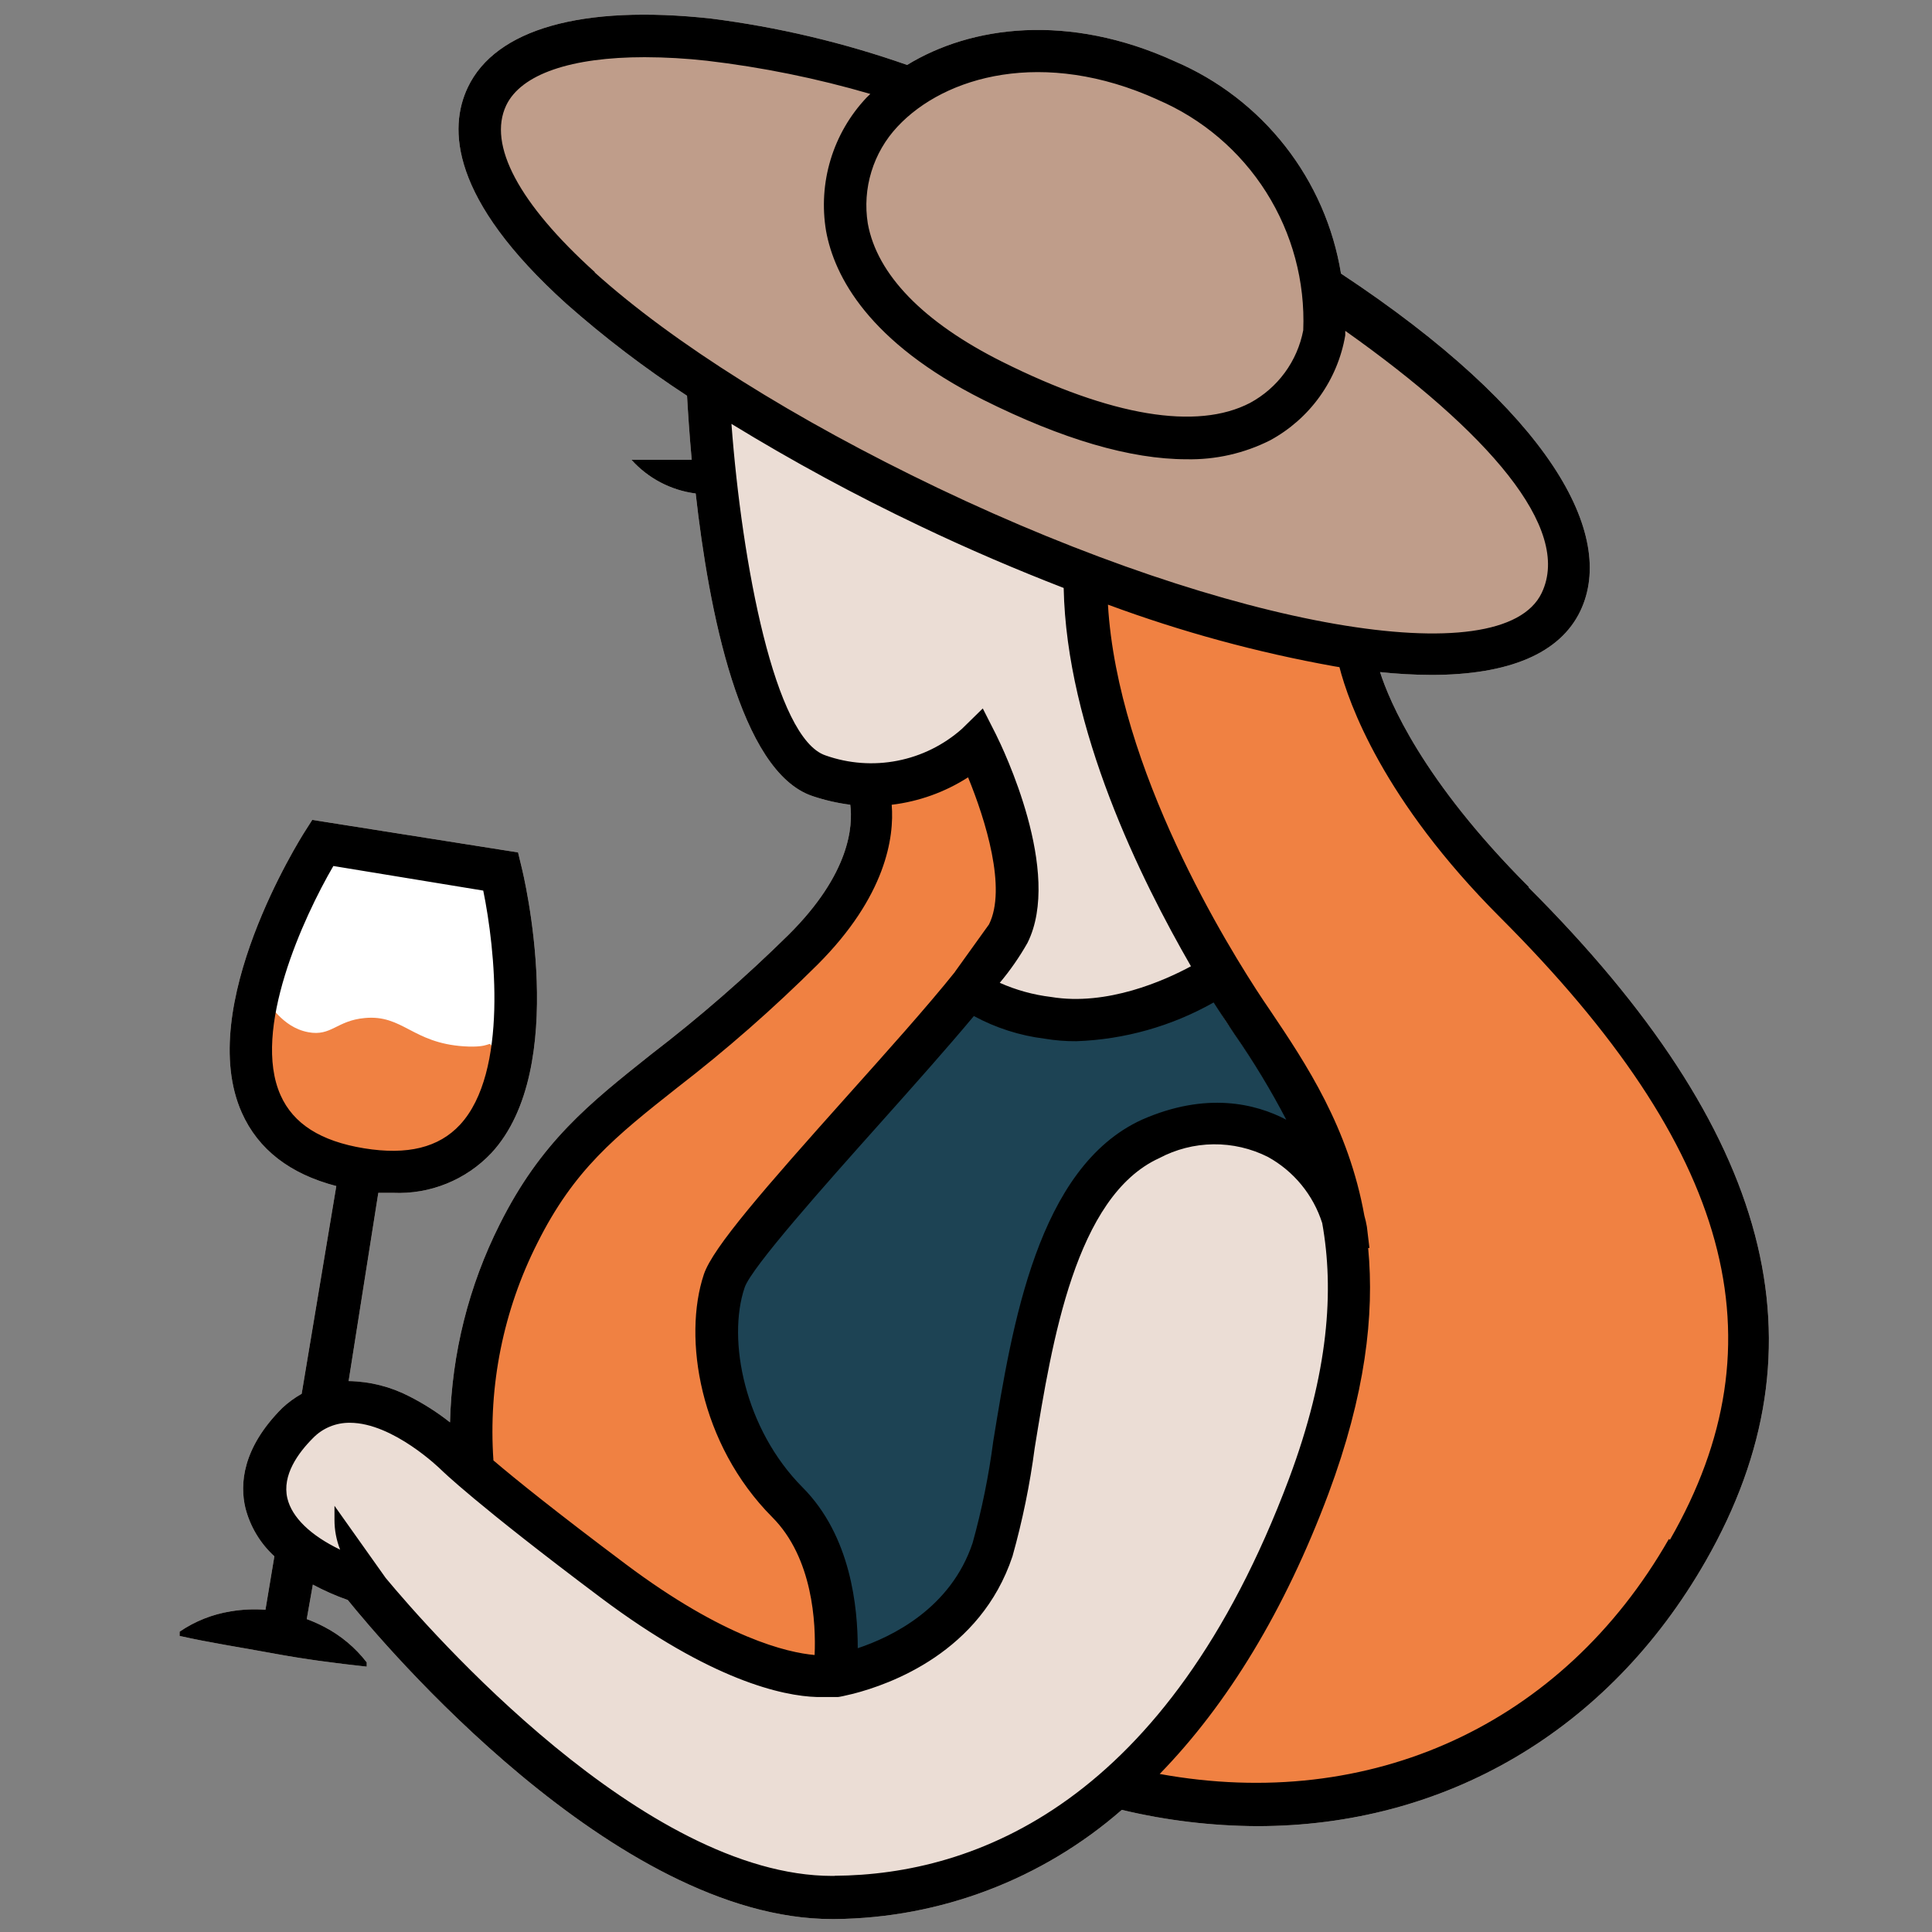
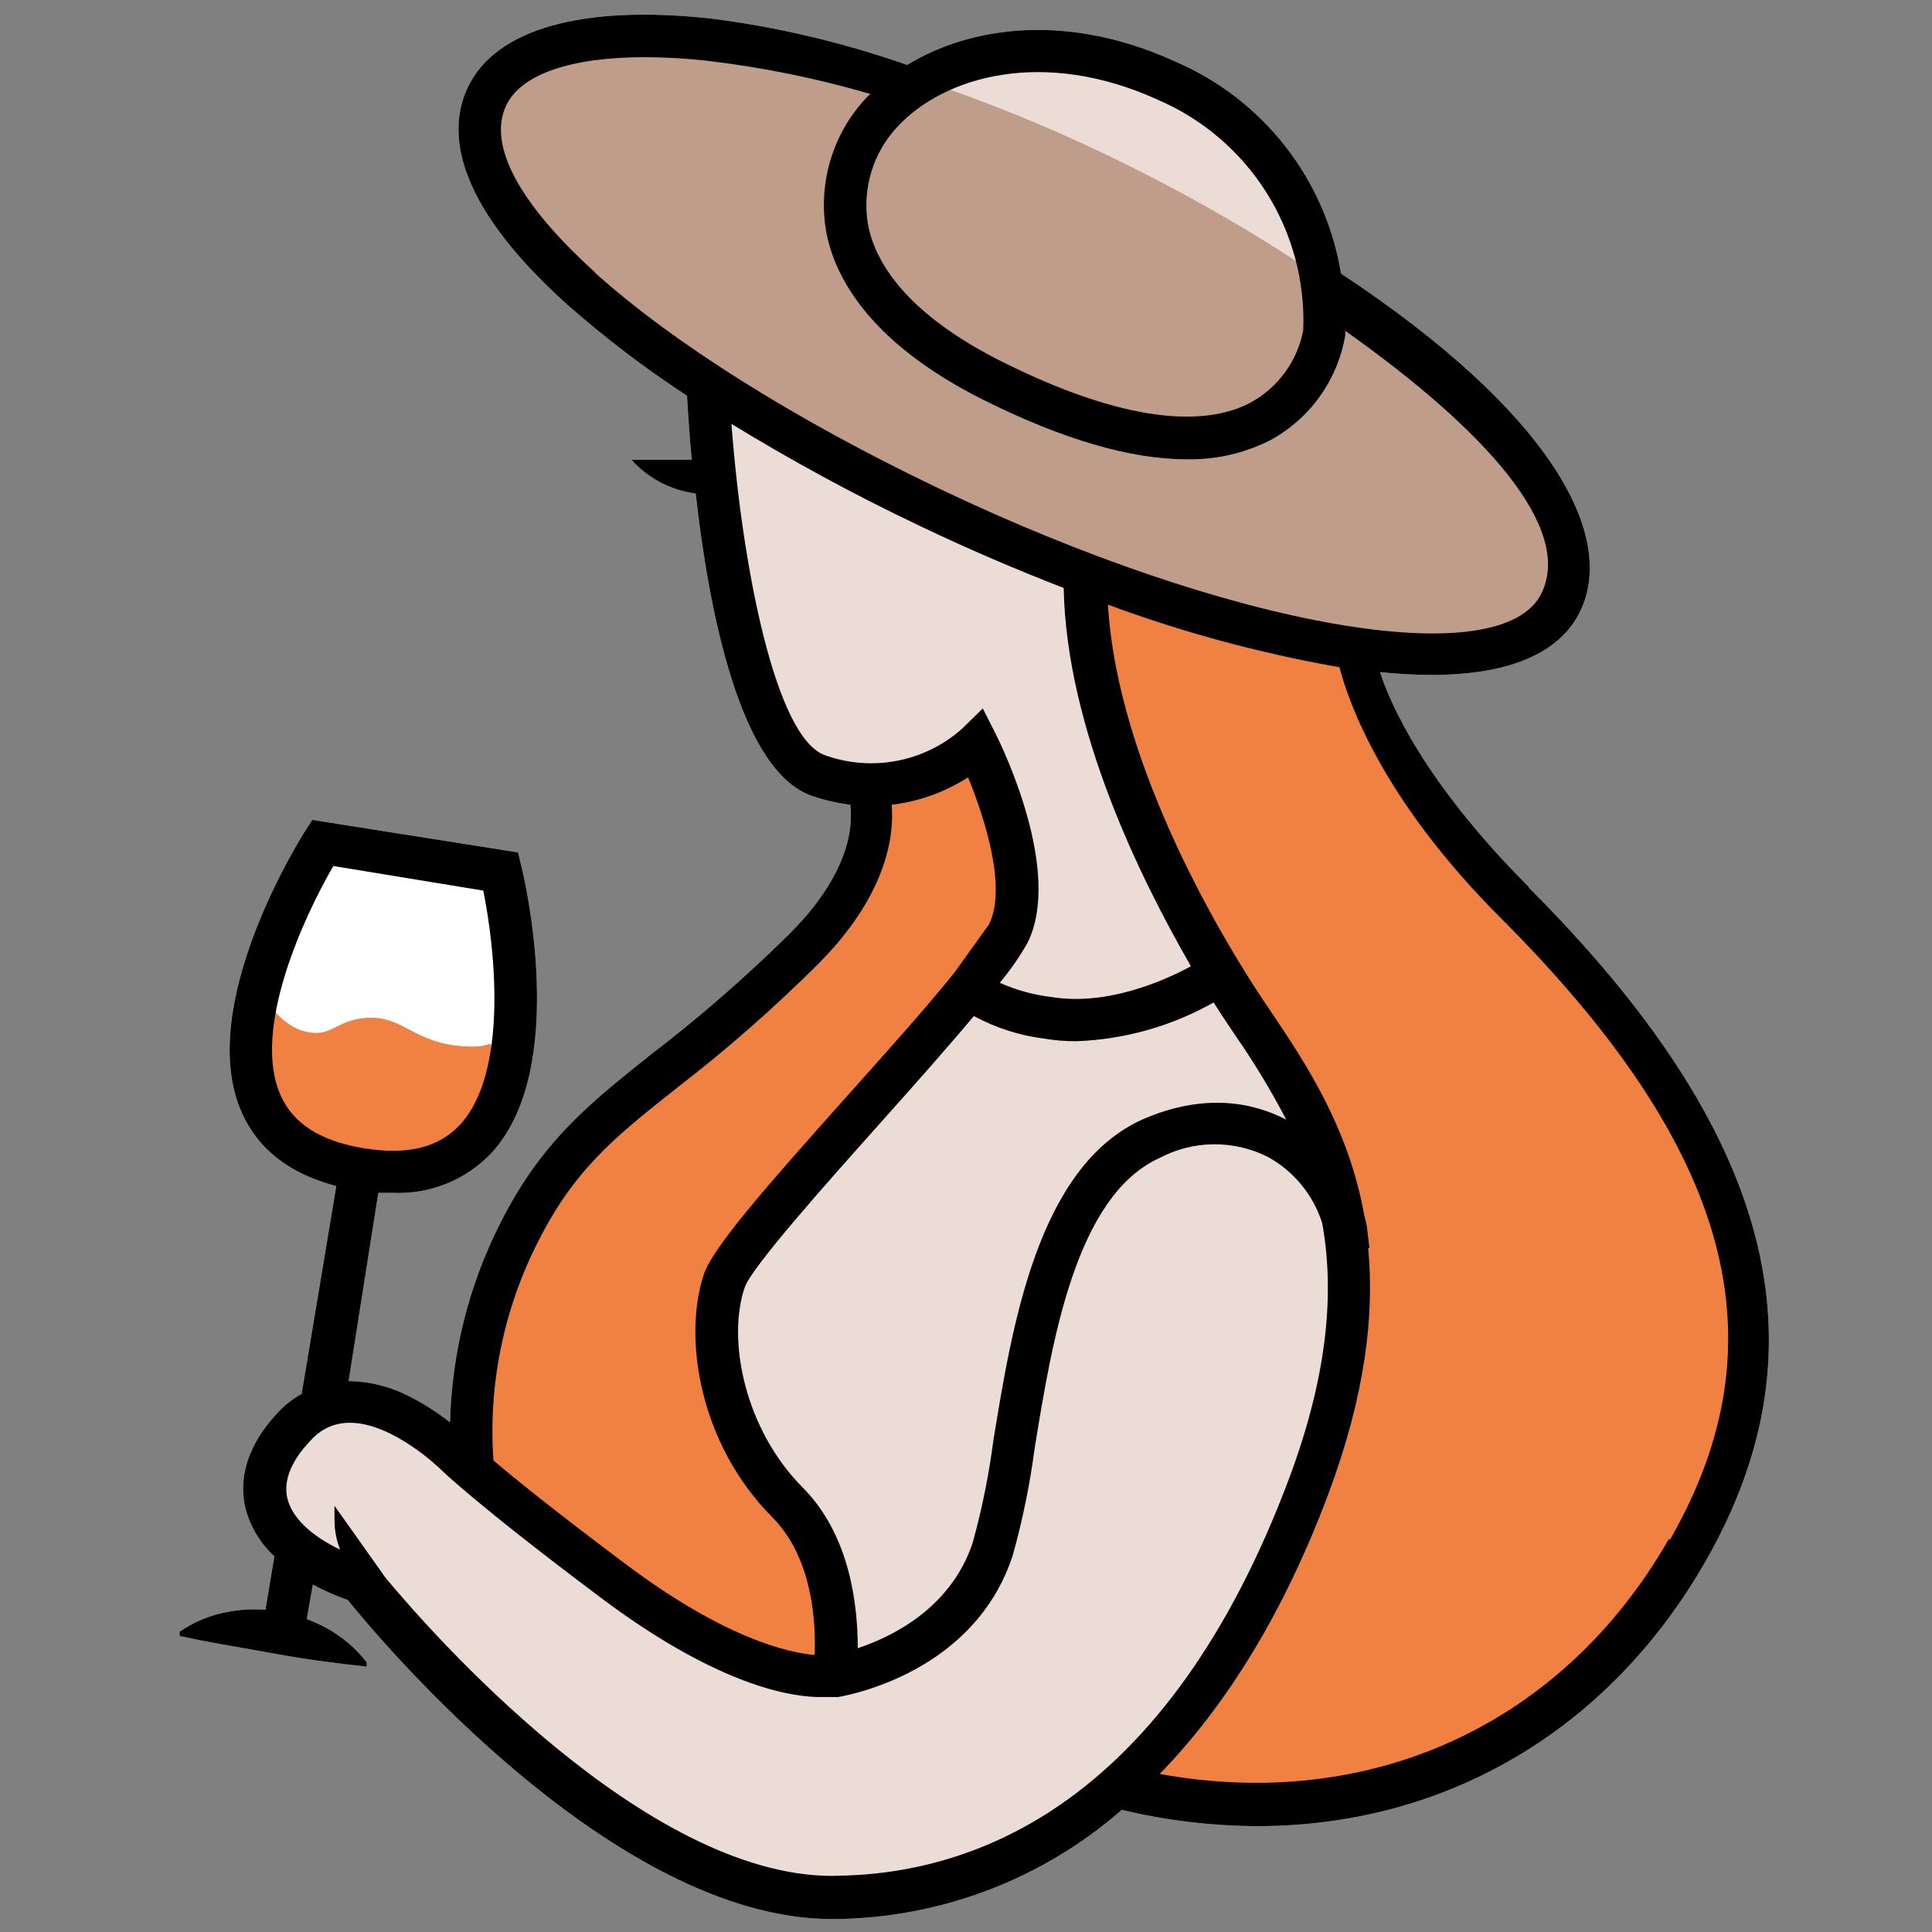
<svg xmlns="http://www.w3.org/2000/svg" width="70" height="70" viewBox="0 0 70 70" fill="none">
  <rect x="0" y="0" width="70" height="70" fill="#808080" stroke="none" />
  <path d="M55.392 32.135C51.524 28.266 50.335 25.392 50.002 24.351C50.616 24.417 51.234 24.451 51.852 24.454C54.68 24.454 56.525 23.67 57.258 22.138C58.58 19.371 56.156 14.913 48.587 9.912C48.313 8.228 47.617 6.64 46.566 5.297C45.514 3.953 44.14 2.897 42.572 2.225C38.698 0.457 35.178 0.939 32.867 2.353C30.565 1.545 28.184 0.981 25.764 0.673C21.091 0.16 17.955 1.052 16.951 3.163C16.249 4.634 16.295 7.196 20.522 11.008C21.896 12.223 23.357 13.337 24.893 14.339C24.924 14.892 24.975 15.697 25.062 16.66H24.909H22.88C23.484 17.332 24.309 17.765 25.206 17.88C25.677 22.081 26.805 27.969 29.444 28.845C29.887 28.994 30.343 29.098 30.807 29.158C30.904 29.921 30.807 31.648 28.573 33.867C27.006 35.412 25.344 36.858 23.597 38.197C21.342 39.99 19.595 41.379 18.104 44.361C16.982 46.591 16.368 49.041 16.305 51.535C15.849 51.175 15.358 50.861 14.84 50.597C14.157 50.242 13.401 50.051 12.631 50.039L13.707 43.219C13.892 43.219 14.071 43.219 14.245 43.219C14.907 43.248 15.567 43.135 16.18 42.886C16.794 42.638 17.347 42.26 17.802 41.779C20.656 38.704 18.97 31.694 18.893 31.397L18.77 30.885L11.314 29.706L11.043 30.131C10.879 30.388 7.046 36.475 8.762 40.318C9.357 41.651 10.51 42.537 12.185 42.973L10.93 50.5C10.677 50.643 10.441 50.815 10.228 51.013C8.762 52.478 8.691 53.79 8.891 54.635C9.063 55.309 9.428 55.918 9.941 56.388L9.618 58.325C9.201 58.293 8.781 58.312 8.368 58.381C7.701 58.486 7.065 58.738 6.508 59.119V59.273C7.625 59.524 8.757 59.693 9.885 59.903C11.012 60.113 12.144 60.262 13.287 60.385V60.231C12.874 59.696 12.35 59.257 11.75 58.945C11.544 58.837 11.332 58.743 11.114 58.663L11.335 57.413C11.742 57.631 12.165 57.818 12.601 57.971C13.841 59.508 22.265 69.531 30.146 69.531H30.238C34.068 69.498 37.76 68.095 40.645 65.575C42.252 65.959 43.897 66.157 45.549 66.165C52.318 66.165 58.267 62.747 61.808 56.547C66.266 48.742 64.227 40.995 55.387 32.156L55.392 32.135Z" fill="#EBDDD5" />
  <path d="M11.804 30.586L18.266 31.647C18.266 31.647 21.253 43.735 13.188 42.407C5.122 41.08 11.809 30.586 11.809 30.586H11.804Z" fill="white" />
-   <path d="M35.18 36.63C34.196 37.798 33.304 38.874 32.105 40.217C30.138 42.42 27.222 45.643 26.981 46.365C26.351 48.256 26.402 51.423 28.518 53.539C30.286 55.307 30.568 58.73 30.568 60.201C31.813 59.786 34.57 58.412 35.359 56.05C35.692 54.841 35.942 53.61 36.107 52.366C36.768 48.19 37.701 42.435 41.472 40.714C42.234 40.322 43.073 40.105 43.929 40.076C44.785 40.048 45.636 40.209 46.422 40.55C46.514 40.591 46.612 40.637 46.704 40.688C46.146 39.626 45.523 38.599 44.839 37.613L44.588 37.239C44.403 37.004 44.039 36.404 43.891 36.117C42.794 36.722 41.329 37.142 38.254 37.142H37.742C37.229 37.055 35.953 37.142 35.18 36.63Z" fill="#1D4354" />
  <path d="M56.318 21.471C54.55 25.181 43.979 23.075 33.423 18.038C22.867 13.001 15.627 6.862 17.395 3.152C19.163 -0.558 29.508 0.539 40.064 5.596C50.62 10.654 58.091 17.761 56.318 21.471Z" fill="#BF9D8A" />
  <path d="M30.142 60.714C30.142 60.714 30.716 56.706 28.425 54.416C26.135 52.126 25.412 48.574 26.135 46.402C26.709 44.685 35.291 36.097 36.439 33.812C37.587 31.526 35.297 26.945 35.297 26.945C34.199 27.924 32.769 28.446 31.3 28.406C31.3 28.406 32.437 30.968 28.999 34.386C23.819 39.566 20.985 40.109 18.694 44.69C17.326 47.346 16.76 50.342 17.065 53.314C17.823 53.965 19.33 55.205 22.128 57.301C27.492 61.288 30.142 60.714 30.142 60.714Z" fill="#F08142" />
  <path d="M9.63 36.373C9.783 36.286 10.178 37.213 11.167 37.398C12.007 37.557 12.192 36.978 13.216 36.885C14.595 36.757 14.938 37.787 16.803 37.91C17.828 37.977 17.68 37.695 17.828 37.91C18.3 38.587 16.404 43.214 12.192 42.01C8.605 40.985 9.281 36.568 9.63 36.373Z" fill="#F08142" />
-   <path d="M31.869 4.067C33.642 2.171 37.51 0.803 42.173 2.924C43.944 3.689 45.44 4.975 46.463 6.61C47.485 8.246 47.986 10.154 47.897 12.081C47.897 12.081 46.903 19.311 35.876 13.798C29.03 10.364 30.055 5.988 31.869 4.067Z" fill="#BF9D8A" />
  <path d="M39.521 20.752C39.429 26.599 43.047 33.225 45.337 36.637C47.628 40.05 51.061 44.672 47.628 53.824C45.962 58.267 43.651 62.023 40.674 64.692C48.678 66.696 56.856 64.006 61.361 56.114C65.942 48.1 63.098 40.68 55.063 32.646C49.939 27.521 49.339 23.489 49.339 23.489L39.788 20.742H39.542L39.521 20.752Z" fill="#F08142" />
  <path d="M55.392 32.135C51.524 28.266 50.335 25.392 50.002 24.351C50.616 24.417 51.234 24.451 51.852 24.454C54.68 24.454 56.525 23.67 57.258 22.138C58.58 19.371 56.156 14.913 48.587 9.912C48.313 8.228 47.617 6.64 46.566 5.297C45.514 3.953 44.14 2.897 42.572 2.225C38.698 0.457 35.178 0.939 32.867 2.353C30.565 1.545 28.184 0.981 25.764 0.673C21.091 0.16 17.955 1.052 16.951 3.163C16.249 4.634 16.295 7.196 20.522 11.008C21.896 12.223 23.357 13.337 24.893 14.339C24.924 14.892 24.975 15.697 25.062 16.66H24.909H22.88C23.484 17.332 24.309 17.765 25.206 17.88C25.677 22.081 26.805 27.969 29.444 28.845C29.887 28.994 30.343 29.098 30.807 29.158C30.904 29.921 30.807 31.648 28.573 33.867C27.006 35.412 25.344 36.858 23.597 38.197C21.342 39.99 19.595 41.379 18.104 44.361C16.982 46.591 16.368 49.041 16.305 51.535C15.849 51.175 15.358 50.861 14.84 50.597C14.157 50.242 13.401 50.051 12.631 50.039L13.707 43.219C13.892 43.219 14.071 43.219 14.245 43.219C14.907 43.248 15.567 43.135 16.18 42.886C16.794 42.638 17.347 42.26 17.802 41.779C20.656 38.704 18.97 31.694 18.893 31.397L18.77 30.885L11.314 29.706L11.043 30.131C10.879 30.388 7.046 36.475 8.762 40.318C9.357 41.651 10.51 42.537 12.185 42.973L10.93 50.5C10.677 50.643 10.441 50.815 10.228 51.013C8.762 52.478 8.691 53.79 8.891 54.635C9.063 55.309 9.428 55.918 9.941 56.388L9.618 58.325C9.201 58.293 8.781 58.312 8.368 58.381C7.701 58.486 7.065 58.738 6.508 59.119V59.273C7.625 59.524 8.757 59.693 9.885 59.903C11.012 60.113 12.144 60.262 13.287 60.385V60.231C12.874 59.696 12.35 59.257 11.75 58.945C11.544 58.837 11.332 58.743 11.114 58.663L11.335 57.413C11.742 57.631 12.165 57.818 12.601 57.971C13.841 59.508 22.265 69.531 30.146 69.531H30.238C34.068 69.498 37.76 68.095 40.645 65.575C42.252 65.959 43.897 66.157 45.549 66.165C52.318 66.165 58.267 62.747 61.808 56.547C66.266 48.742 64.227 40.995 55.387 32.156L55.392 32.135ZM10.166 39.683C9.111 37.326 10.997 33.232 12.078 31.377L17.509 32.268C17.94 34.369 18.422 38.853 16.669 40.749C15.9 41.579 14.763 41.861 13.19 41.605C11.617 41.348 10.628 40.718 10.166 39.683ZM41.936 3.609C43.56 4.302 44.935 5.473 45.878 6.965C46.822 8.458 47.29 10.202 47.219 11.966C47.113 12.521 46.885 13.046 46.551 13.501C46.217 13.957 45.785 14.332 45.288 14.6C43.366 15.599 40.261 15.082 36.305 13.104C33.456 11.679 31.775 9.947 31.442 8.098C31.341 7.469 31.386 6.826 31.573 6.218C31.759 5.609 32.083 5.052 32.518 4.588C34.23 2.753 37.811 1.738 41.941 3.609H41.936ZM21.552 9.86C18.806 7.38 17.663 5.249 18.34 3.819C18.883 2.681 20.702 2.072 23.356 2.072C24.108 2.074 24.859 2.117 25.606 2.2C27.612 2.435 29.595 2.838 31.534 3.404L31.396 3.537C30.795 4.174 30.349 4.942 30.095 5.781C29.841 6.619 29.785 7.505 29.93 8.369C30.228 10.009 31.468 12.397 35.618 14.482C38.493 15.917 40.958 16.64 42.992 16.64C44.042 16.662 45.082 16.426 46.02 15.953C46.732 15.566 47.347 15.024 47.818 14.365C48.289 13.706 48.605 12.949 48.741 12.151C48.741 12.151 48.741 12.084 48.741 11.987C53.865 15.615 56.981 19.135 55.859 21.482C54.434 24.464 44.621 22.763 33.989 17.685C28.803 15.205 24.386 12.428 21.547 9.871L21.552 9.86ZM29.91 27.37C28.075 26.755 26.881 20.411 26.502 15.358C28.716 16.713 30.999 17.95 33.343 19.063C35.09 19.898 36.833 20.642 38.539 21.303C38.642 26.427 41.332 31.858 43.151 35.01C42.203 35.522 40.112 36.46 38.083 36.122C37.441 36.045 36.814 35.872 36.223 35.609C36.601 35.159 36.937 34.675 37.227 34.164C38.508 31.602 36.336 27.113 36.084 26.606L35.608 25.668L34.855 26.406C34.192 26.994 33.384 27.394 32.514 27.563C31.644 27.733 30.745 27.666 29.91 27.37ZM43.976 36.327C44.17 36.634 44.345 36.901 44.488 37.111L44.744 37.495C45.429 38.48 46.05 39.506 46.604 40.569C45.492 39.985 43.699 39.545 41.373 40.569C37.596 42.296 36.669 48.03 35.987 52.222C35.825 53.466 35.575 54.697 35.239 55.906C34.45 58.268 32.323 59.303 31.078 59.718C31.078 58.248 30.837 55.655 29.075 53.887C26.979 51.776 26.338 48.548 26.979 46.652C27.22 45.929 29.91 42.911 31.878 40.708C33.118 39.319 34.322 37.966 35.285 36.813C36.081 37.244 36.95 37.522 37.847 37.633C38.227 37.697 38.611 37.728 38.995 37.725C40.742 37.664 42.449 37.182 43.971 36.322L43.976 36.327ZM34.609 35.204C33.584 36.486 32.088 38.151 30.714 39.688C27.696 43.065 25.831 45.197 25.503 46.17C24.735 48.471 25.344 52.319 27.978 54.968C29.454 56.444 29.567 58.822 29.515 59.964C28.526 59.877 26.236 59.344 22.675 56.675C20.154 54.784 18.683 53.6 17.878 52.914C17.689 50.195 18.238 47.475 19.467 45.043C20.804 42.368 22.29 41.184 24.54 39.406C26.326 38.029 28.024 36.539 29.623 34.948C32.098 32.473 32.405 30.337 32.308 29.158C33.294 29.04 34.24 28.7 35.075 28.164C35.705 29.701 36.484 32.191 35.833 33.493L34.593 35.22L34.609 35.204ZM30.233 67.968H30.156C23.336 67.968 15.557 59.078 13.974 57.172L12.119 54.558V55.071C12.119 55.439 12.188 55.804 12.324 56.147C11.258 55.635 10.576 54.979 10.412 54.287C10.213 53.447 10.807 52.637 11.34 52.104C11.513 51.925 11.721 51.784 11.951 51.689C12.181 51.594 12.428 51.547 12.677 51.55C14.245 51.55 15.957 53.226 15.977 53.247C15.998 53.267 17.212 54.471 21.783 57.899C25.77 60.887 28.362 61.45 29.597 61.486H30.294H30.361C30.397 61.486 30.602 61.445 30.914 61.368C32.246 61.025 35.526 59.867 36.684 56.388C37.046 55.1 37.315 53.789 37.489 52.463C38.114 48.614 38.969 43.347 41.998 41.963C42.603 41.641 43.277 41.468 43.962 41.46C44.648 41.452 45.326 41.609 45.938 41.917C46.877 42.435 47.581 43.293 47.906 44.315C48.342 46.739 48.147 49.716 46.702 53.58C42.28 65.365 35.311 67.927 30.243 67.963L30.233 67.968ZM60.465 55.763C56.612 62.501 49.648 65.662 42.018 64.274C44.483 61.742 46.553 58.34 48.131 54.123C49.469 50.536 49.802 47.646 49.571 45.217H49.617L49.525 44.448C49.502 44.312 49.471 44.177 49.433 44.044C48.859 40.851 47.322 38.545 46.036 36.634L45.779 36.255C44.498 34.333 40.496 27.882 40.143 21.907C42.804 22.893 45.548 23.64 48.342 24.141L48.531 24.172C48.864 25.463 50.099 28.984 54.357 33.242C62.74 41.625 64.647 48.578 60.506 55.788L60.465 55.763Z" fill="black" />
</svg>